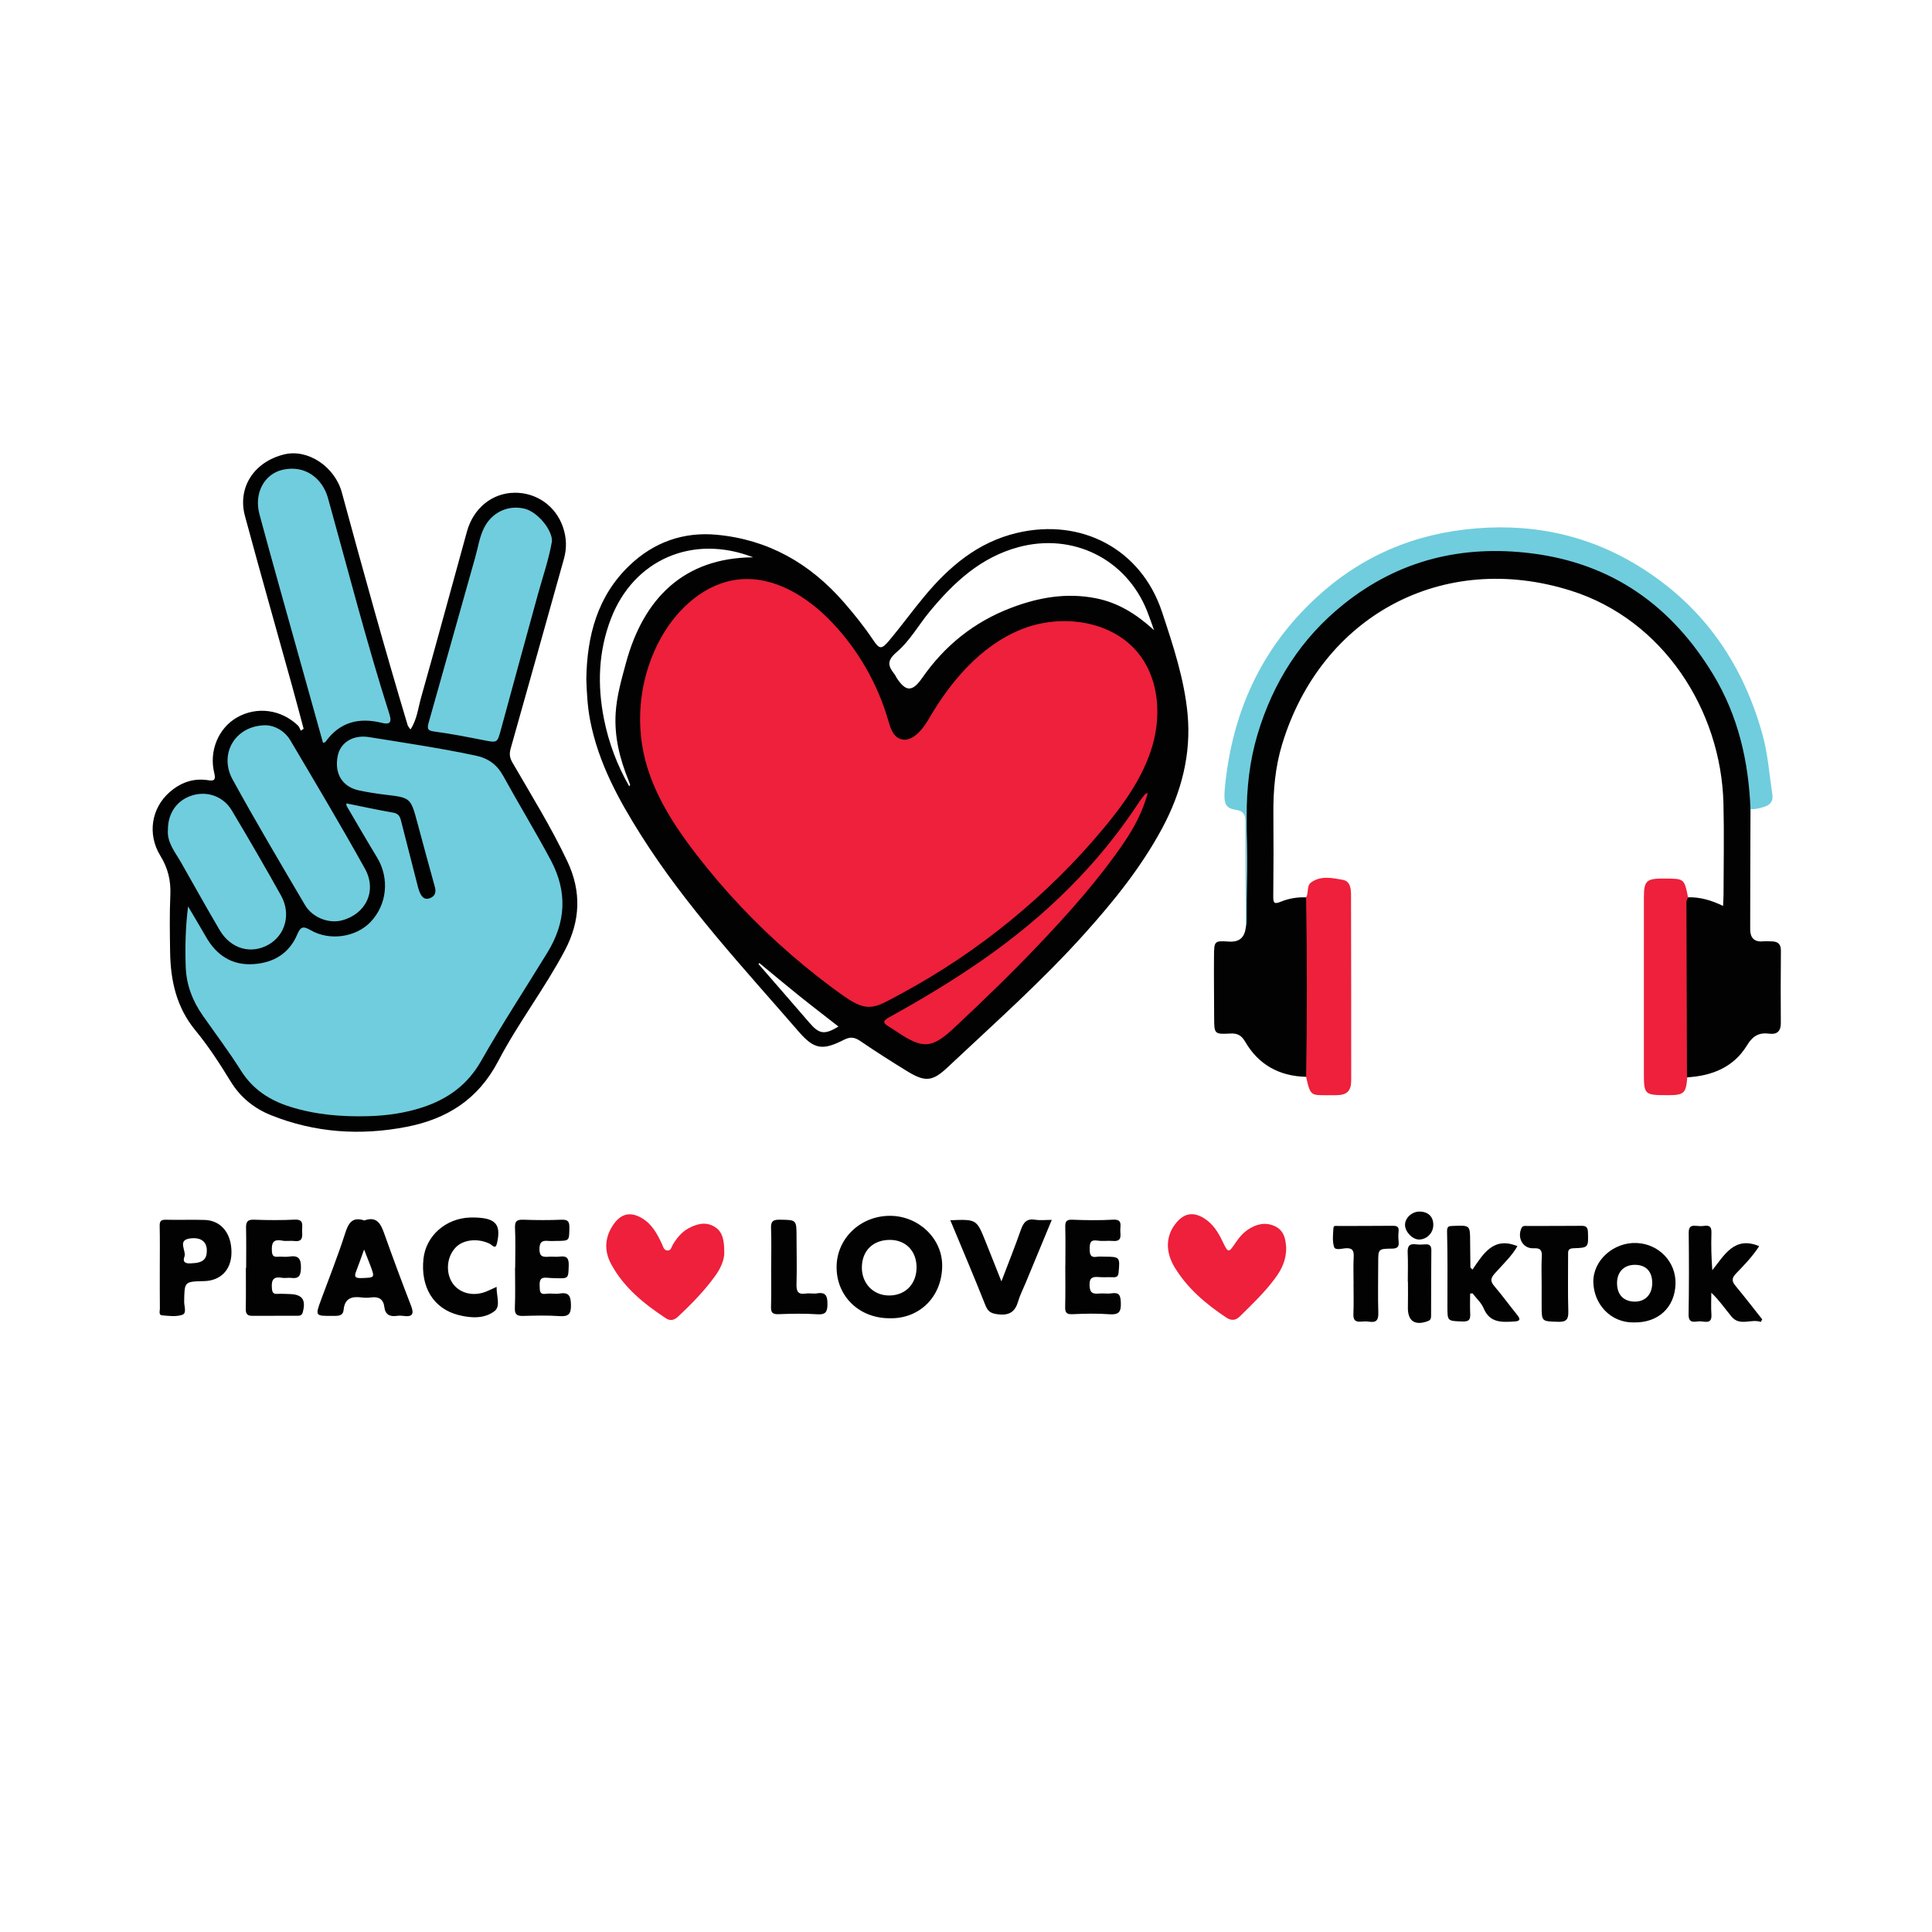
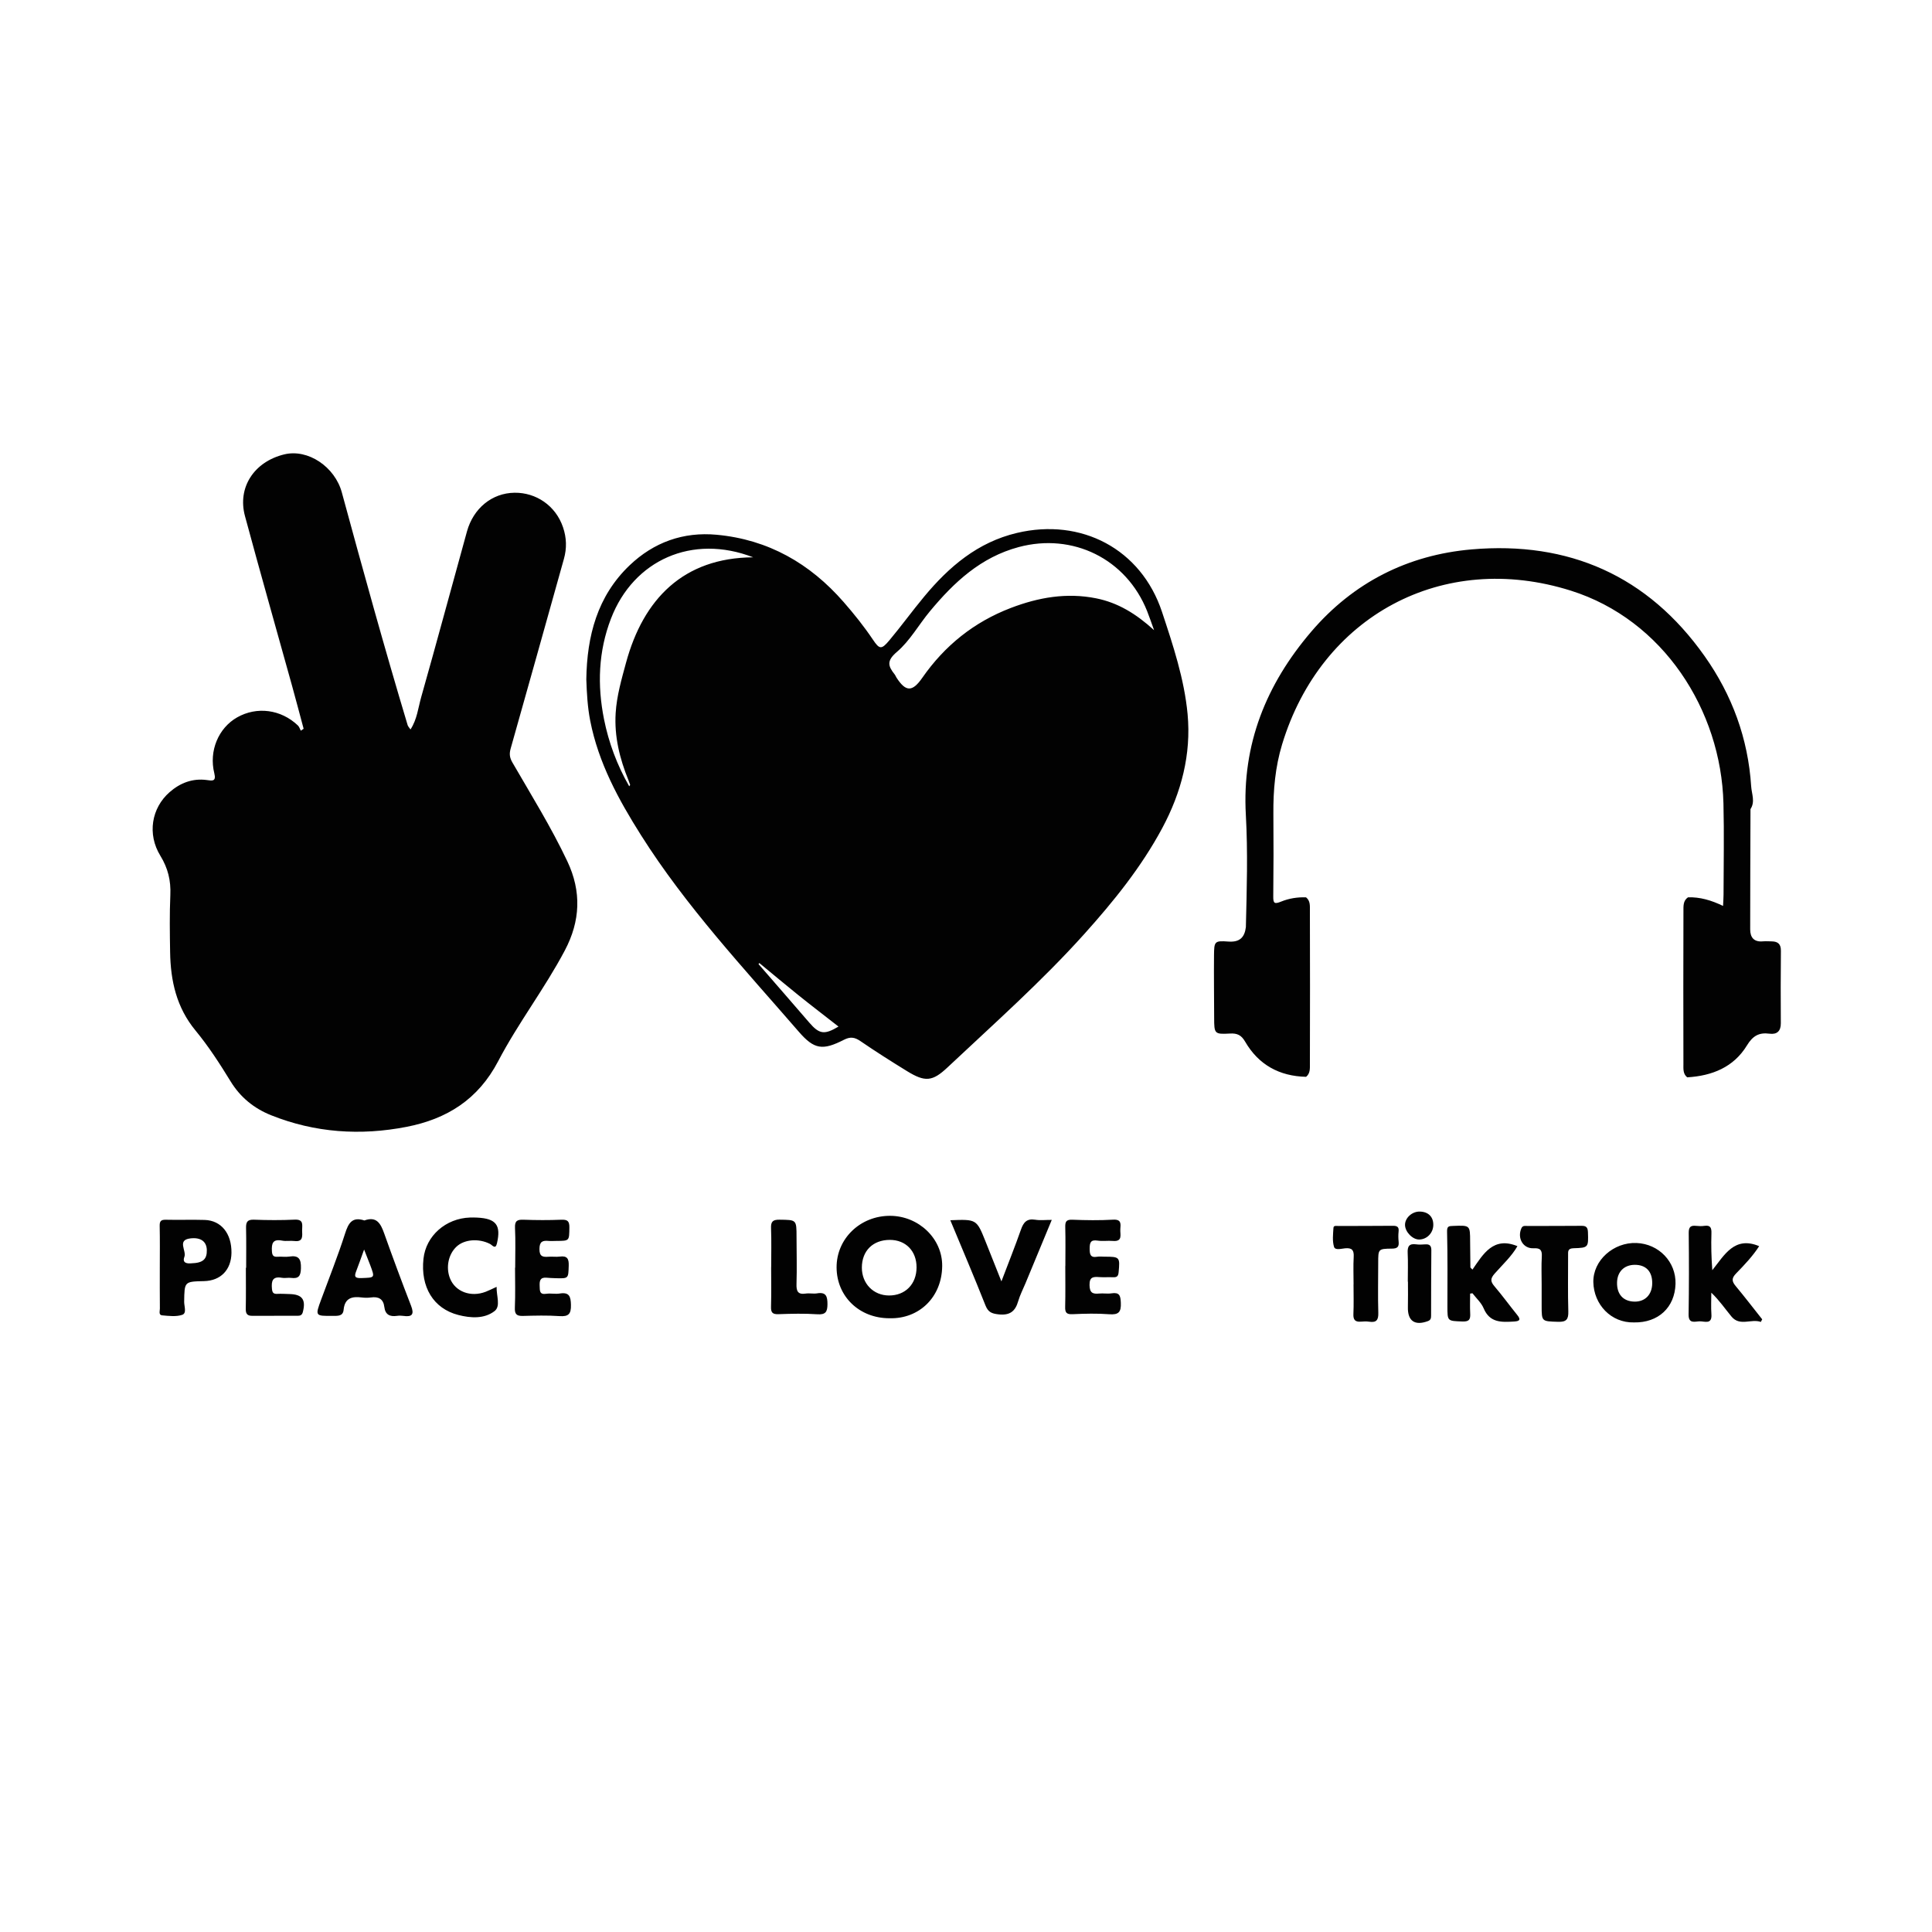
<svg xmlns="http://www.w3.org/2000/svg" version="1.1" id="Layer_1" x="0px" y="0px" viewBox="0 0 792 792" style="enable-background:new 0 0 792 792;" xml:space="preserve">
  <style type="text/css">
	.st0{fill:#020202;}
	.st1{fill:#EE203B;}
	.st2{fill:#70CDDD;}
</style>
  <path class="st0" d="M476.35,250.84c-8.57-25.83-33.1-38.62-59.47-32.37c-16.09,3.81-27.83,13.83-38.03,26.11  c-4.88,5.87-9.37,12.07-14.27,17.92c-3.24,3.86-4.04,3.73-6.72-0.26c-3.65-5.43-7.71-10.51-12.01-15.43  c-13.83-15.85-30.91-25.62-52.02-27.59c-13.71-1.28-25.78,3.06-35.69,12.49c-13.3,12.67-17.53,29.03-17.79,46.78  c0.2,5.69,0.5,11.34,1.6,16.96c3.37,17.25,11.6,32.32,20.82,46.92c18.51,29.29,42.12,54.52,64.68,80.57  c6.34,7.32,9.79,7.76,18.55,3.29c2.55-1.3,4.35-1.06,6.69,0.54c6.26,4.29,12.67,8.35,19.14,12.33c7.38,4.54,10.4,4.3,16.58-1.52  c19-17.87,38.55-35.19,56.02-54.63c12.08-13.44,23.41-27.44,32.01-43.47c7.84-14.62,11.92-30.22,10.4-46.71  C485.5,278.37,480.87,264.48,476.35,250.84z M256.62,271.72c-1.83,6.77-3.81,13.55-4.24,20.61c-0.59,9.6,1.66,18.67,5.24,27.48  c0.26,0.63,0.49,1.27,0.7,1.92c0.03,0.08-0.14,0.23-0.39,0.59c-4.98-8.69-8.4-17.88-10.32-27.48c-2.79-13.93-2.33-27.78,2.85-41.25  c9.26-24.06,33.36-34.79,58.29-25.13C280.16,228.64,263.72,245.55,256.62,271.72z M331.74,419.19c-6.9-8.02-13.86-15.99-20.8-23.98  c0.12-0.14,0.23-0.28,0.35-0.42c5.33,4.39,10.61,8.84,15.99,13.16c5.4,4.34,10.91,8.55,16.45,12.88  C337.91,424.31,335.84,423.95,331.74,419.19z M449.33,245.27c-12.08-2.41-23.61-0.39-34.95,3.95  c-15.13,5.79-27.11,15.43-36.33,28.68c-4.07,5.85-6.74,5.74-10.52-0.08c-0.3-0.46-0.48-1-0.82-1.42c-2.68-3.37-3.31-5.52,0.94-9.14  c5.39-4.59,9-11.21,13.62-16.75c9.85-11.84,20.77-22.08,36.35-26.25c22.14-5.92,44.07,4.79,52.63,26.26  c0.9,2.25,1.66,4.54,2.85,7.81C465.67,251.56,458.23,247.05,449.33,245.27z M730.06,389.79c0.03-2.73-1.17-3.82-3.68-3.88  c-1.25-0.03-2.51-0.12-3.76-0.01c-3.61,0.31-5.15-1.61-5.15-4.91c0-16.43,0.07-32.86,0.12-49.3c2.01-3.06,0.48-6.24,0.28-9.37  c-1.26-19.59-7.82-37.39-19.06-53.31c-23.3-33.02-55.75-47.24-95.55-43.79c-26.15,2.27-48.49,13.55-65.73,33.72  c-18.44,21.58-28.44,46.12-26.81,75.13c0.86,15.29,0.38,30.68,0.01,46.02c-0.54,4.22-2.54,6.23-7.18,5.89  c-5.67-0.41-5.83-0.09-5.88,5.72c-0.08,8.51,0.04,17.02,0.06,25.52c0.01,6.55,0.1,6.83,6.48,6.47c3.01-0.17,4.67,0.65,6.22,3.32  c5.52,9.51,14.04,14.16,24.99,14.42c1.77-1.44,1.55-3.5,1.56-5.41c0.06-20.92,0.06-41.84,0-62.76c-0.01-1.91,0.21-3.97-1.57-5.4  c-3.51-0.14-7.01,0.43-10.18,1.72c-2.75,1.12-3.31,0.8-3.27-2.12c0.13-11.3,0.14-22.6,0.05-33.91c-0.08-9.63,0.77-19.14,3.57-28.38  c15.97-52.68,65.86-79.62,118.43-63.02c37.73,11.91,61.54,48.87,62.5,87.22c0.31,12.42,0.06,24.85,0.04,37.27  c0,1.44-0.12,2.89-0.2,4.73c-4.86-2.34-9.45-3.67-14.37-3.53c-2.06,1.42-1.86,3.64-1.87,5.68c-0.07,20.91-0.06,41.81-0.01,62.72  c0,1.91-0.22,3.97,1.55,5.4c10.19-0.61,19.04-4.12,24.51-13.11c2.37-3.89,4.92-5.36,9.23-4.78c3,0.4,4.67-1,4.64-4.29  C729.97,409.57,729.95,399.68,730.06,389.79z M210.06,312.58c-1.16-2.01-1.34-3.56-0.7-5.79c7.34-25.86,14.53-51.76,21.8-77.64  c1.24-4.4,1.12-8.68-0.36-13.02c-3.02-8.88-11.06-14.24-19.85-14.14c-9.32,0.11-16.9,6.43-19.52,15.86  c-6.28,22.65-12.37,45.37-18.78,67.98c-1.23,4.34-1.66,9.05-4.37,13.2c-0.55-0.81-1-1.23-1.16-1.74  c-9.52-31.67-18.32-63.55-27-95.46c-2.84-10.43-13.83-17.93-23.6-15.56c-12.32,2.99-19.27,13.53-16.1,25.27  c6.26,23.21,12.85,46.33,19.28,69.5c1.64,5.89,3.18,11.81,4.77,17.71c-0.38,0.26-0.77,0.53-1.15,0.79c-0.4-0.73-0.64-1.61-1.21-2.15  c-6.92-6.6-16.82-7.89-24.9-3.31c-7.65,4.34-11.65,13.76-9.35,22.94c0.88,3.52-1.03,3.02-3.04,2.75c-5.91-0.8-10.98,1.19-15.3,4.97  c-7.44,6.52-9.22,17.21-3.79,26.05c3.14,5.12,4.36,10.21,4.1,16.1c-0.34,7.81-0.22,15.64-0.09,23.46  c0.19,11.73,2.6,22.64,10.41,32.1c5.35,6.49,9.98,13.65,14.38,20.84c4.05,6.62,9.68,11.12,16.63,13.9  c17.98,7.18,36.61,8.43,55.51,4.75c16.52-3.22,29.33-11.2,37.56-26.93c8.16-15.61,19.04-29.73,27.31-45.37  c6.37-12.06,6.92-24.11,1.02-36.59C225.94,339.06,217.78,325.94,210.06,312.58z M118.71,530.48c-1.67-0.04-3.35-0.17-5.02-0.08  c-1.62,0.09-2.06-0.49-2.21-2.11c-0.28-3.17,0.23-5.18,4.1-4.47c1.21,0.22,2.52-0.12,3.76,0.04c3.14,0.41,3.95-0.84,4.03-3.96  c0.1-3.77-0.88-5.41-4.82-4.78c-1.5,0.24-3.07-0.05-4.6,0.06c-1.71,0.13-2.37-0.3-2.48-2.24c-0.19-3.23,0.34-5.12,4.2-4.36  c1.62,0.32,3.36-0.05,5.01,0.16c3.75,0.47,3.21-2.18,3.17-4.32c-0.04-2.03,0.86-4.62-3.01-4.44c-5.57,0.26-11.16,0.23-16.74,0.02  c-2.75-0.1-3.28,1.02-3.23,3.41c0.12,5.44,0.04,10.88,0.04,16.32c-0.04,0-0.08,0-0.12,0c0,5.58,0.07,11.16-0.04,16.74  c-0.04,1.9,0.46,2.93,2.5,2.93c6.28-0.02,12.56-0.01,18.83-0.01c1.07,0,1.75-0.32,2.07-1.55  C125.46,532.77,123.9,530.61,118.71,530.48z M424.37,500.01c-3.47-0.57-4.81,1.1-5.86,4.09c-2.38,6.8-5.07,13.49-7.99,21.19  c-2.42-6.08-4.45-11.23-6.51-16.36c-3.66-9.13-3.67-9.13-14.44-8.71c4.93,11.86,9.82,23.31,14.4,34.89c1.11,2.8,2.54,3.38,5.4,3.7  c4.63,0.5,6.84-1.25,8.04-5.44c0.72-2.48,1.94-4.82,2.94-7.22c3.56-8.57,7.11-17.15,10.81-26.07  C428.53,500.07,426.4,500.35,424.37,500.01z M229.41,530.27c-1.77,0.29-3.65-0.17-5.43,0.1c-2.88,0.44-2.67-1.26-2.75-3.19  c-0.09-2.12,0.17-3.62,2.79-3.4c1.25,0.11,2.51,0.17,3.76,0.2c5.34,0.15,5.18,0.14,5.36-5.09c0.1-2.84-0.58-4.18-3.64-3.77  c-1.51,0.2-3.07-0.06-4.6,0.06c-2.35,0.18-3.78-0.02-3.76-3.17c0.02-3.03,1.24-3.54,3.71-3.31c1.11,0.1,2.23,0,3.35,0  c5.28-0.03,5.12-0.03,5.21-5.46c0.04-2.61-0.72-3.33-3.29-3.23c-5.16,0.21-10.33,0.19-15.49,0c-2.61-0.1-3.65,0.47-3.51,3.36  c0.26,5.43,0.07,10.88,0.07,16.33h-0.06c0,5.44,0.16,10.89-0.07,16.33c-0.11,2.6,0.64,3.48,3.22,3.42  c5.02-0.13,10.07-0.28,15.07,0.07c3.72,0.26,4.78-0.86,4.7-4.6C233.98,531.38,233.31,529.63,229.41,530.27z M711.71,522.02  c3.44-3.53,6.86-7.15,9.44-11.17c-10.13-4.25-14.22,3.62-19.21,9.85c-0.41-5.39-0.51-10.25-0.36-15.11  c0.07-2.21-0.35-3.44-2.88-3.07c-1.09,0.16-2.24,0.13-3.34,0.01c-2.23-0.25-3.12,0.38-3.09,2.89c0.13,11.15,0.13,22.3-0.05,33.44  c-0.06,3.96,2.61,2.84,4.55,2.8c2.01-0.04,5.12,1.44,4.8-2.89c-0.21-2.93-0.04-5.9-0.04-8.85c3.34,3.19,5.65,6.63,8.28,9.8  c3.43,4.13,8.1,0.77,12.02,2.19c0.19-0.36,0.37-0.72,0.56-1.07c-3.61-4.56-7.15-9.17-10.87-13.64  C709.91,525.26,709.78,523.99,711.71,522.02z M612.63,527.29c-1.68-1.97-1.72-3.16,0.1-5.21c3.31-3.73,7.04-7.2,9.32-11.23  c-9.88-4.07-14.01,3.2-18.43,9.6c-0.54-0.58-0.85-0.76-0.85-0.95c-0.06-3.49-0.1-6.98-0.11-10.47c-0.01-6.79,0-6.75-6.95-6.48  c-1.71,0.07-2.57,0.01-2.5,2.41c0.26,10.18,0.14,20.38,0.14,30.56c0,6.17,0,5.97,6.19,6.21c2.87,0.11,3.28-1.01,3.15-3.37  c-0.14-2.68-0.03-5.37-0.03-8.06c0.32-0.05,0.64-0.09,0.96-0.14c1.56,2.04,3.62,3.87,4.58,6.16c2.52,6.03,7.4,5.72,12.51,5.42  c2.36-0.14,2.78-0.81,1.24-2.71C618.81,535.15,615.87,531.09,612.63,527.29z M455.62,530.19c-1.63,0.26-3.36-0.09-5.02,0.08  c-2.68,0.27-3.91-0.29-3.96-3.49c-0.05-3.54,1.75-3.39,4.15-3.24c1.81,0.11,3.63-0.03,5.44,0.05c1.49,0.07,2.17-0.27,2.33-2.01  c0.59-6.25,0.52-6.42-5.86-6.42c-0.98,0-1.98-0.14-2.93,0.03c-2.88,0.49-3.07-1.08-3.07-3.37c0-2.4,0.38-3.69,3.23-3.25  c2.05,0.32,4.19-0.04,6.27,0.14c4.19,0.36,2.92-2.69,3.06-4.8c0.13-2.06,0.58-4.12-2.95-3.92c-5.56,0.32-11.17,0.24-16.74,0.02  c-2.57-0.1-2.93,0.89-2.88,3.09c0.14,5.3,0.04,10.61,0.04,15.91h-0.03c0,5.58,0.09,11.17-0.05,16.75c-0.06,2.31,0.55,3.09,3,2.98  c5.01-0.23,10.07-0.36,15.07,0.02c3.85,0.29,4.91-0.88,4.75-4.68C459.36,531.08,458.89,529.68,455.62,530.19z M200.85,509.92  c0.98,0.5,2.25,2.47,2.87-0.21c1.74-7.5-0.36-10.19-8.11-10.57c-0.97-0.05-1.95-0.06-2.93-0.03c-9.97,0.34-18.06,7.5-19.08,16.88  c-1.26,11.57,4.05,20.44,14.28,23.07c5.03,1.29,10.61,1.67,14.84-1.58c2.61-2,0.76-6.22,0.86-9.95c-1.77,0.8-3.09,1.48-4.47,2.01  c-6.14,2.37-12.48-0.03-14.64-5.49c-1.78-4.51-0.67-9.89,2.7-13.03C190.37,508.04,196.23,507.58,200.85,509.92z M648.29,502.51  c-7.38,0.09-14.77,0.02-22.15,0.06c-0.89,0-1.92-0.29-2.47,0.95c-1.79,4.05,0.71,8.42,5.01,8.19c2.83-0.15,3.52,0.82,3.36,3.47  c-0.22,3.75-0.06,7.52-0.06,11.28c0,2.93,0,5.85,0,8.78c0,6.6,0.01,6.4,6.75,6.62c3.42,0.11,4.27-1.03,4.18-4.29  c-0.23-7.65-0.07-15.32-0.09-22.98c0-1.57-0.2-2.82,2.25-2.89c6.14-0.17,6.09-0.38,5.89-6.54  C650.89,503.18,650.29,502.48,648.29,502.51z M573.34,504.8c0.22-1.96-0.74-2.32-2.42-2.3c-7.39,0.07-14.78,0.05-22.16,0.08  c-0.78,0-2.06-0.3-2.12,0.71c-0.17,2.62-0.51,5.43,0.23,7.85c0.46,1.52,3.05,0.71,4.61,0.58c2.82-0.24,3.6,0.83,3.45,3.53  c-0.21,3.75-0.05,7.52-0.05,11.29h-0.02c0,4.04,0.13,8.09-0.05,12.13c-0.11,2.43,0.78,3.31,3.1,3.12c1.11-0.09,2.25-0.15,3.34,0.02  c2.94,0.46,3.86-0.63,3.77-3.63c-0.21-6.82-0.04-13.66-0.04-20.49c0-5.65-0.02-5.78,5.6-5.83c2.25-0.02,2.99-0.71,2.77-2.87  C573.2,507.6,573.19,506.18,573.34,504.8z M334.92,530.2c-1.49,0.25-3.09-0.15-4.58,0.08c-3.33,0.51-3.92-1.02-3.82-4  c0.2-6.4,0.02-12.81,0.01-19.22c-0.01-7.12-0.01-6.97-6.98-7.06c-2.79-0.04-3.58,0.81-3.47,3.53c0.2,5.29,0.06,10.58,0.06,15.88  h-0.02c0,5.43,0.11,10.87-0.05,16.3c-0.07,2.4,0.67,3.11,3.08,3.02c5.29-0.19,10.6-0.32,15.87,0.04c3.44,0.24,4.17-1,4.19-4.11  C339.21,531.48,338.69,529.55,334.92,530.2z M584.27,510.11c-1.25,0.09-2.53,0.16-3.76-0.01c-2.9-0.41-3.58,0.92-3.45,3.57  c0.19,3.9,0.05,7.81,0.05,11.72c0.02,0,0.04,0,0.06,0c0,3.49,0.07,6.98-0.02,10.46c-0.14,5.65,2.82,7.72,8.21,5.72  c1.21-0.45,1.29-1.25,1.3-2.28c0.02-8.93,0.01-17.87,0.1-26.8C586.76,510.64,586.03,509.99,584.27,510.11z M581.96,496.67  c-3.14-0.04-6.05,2.65-5.99,5.52c0.07,2.87,3.14,6,5.85,5.94c3.11-0.07,5.64-2.63,5.74-5.83  C587.67,498.86,585.54,496.71,581.96,496.67z M365,498.41c-12.29-0.09-22.1,9.32-22.05,21.16c0.05,11.93,9.36,20.86,21.71,20.83  c12.1,0.33,21.46-8.62,21.58-21.4C386.35,507.7,376.57,498.5,365,498.41z M364.4,531.07c-6.39-0.04-11.1-4.9-11.09-11.43  c0.01-6.88,4.53-11.36,11.47-11.36c6.52-0.01,10.97,4.57,10.95,11.28C375.72,526.42,371.1,531.11,364.4,531.07z M157.49,505.62  c-1.43-4.02-3.09-7.13-8.11-5.31c-5.05-1.65-6.57,1.13-7.94,5.42c-2.92,9.14-6.5,18.06-9.81,27.08c-2.46,6.7-2.45,6.67,4.81,6.62  c2-0.01,4.17,0.2,4.42-2.5c0.46-4.81,3.43-5.57,7.44-5.05c1.23,0.16,2.53,0.17,3.75,0c3.12-0.45,5.11,0.62,5.5,3.88  c0.38,3.24,2.31,4.08,5.23,3.66c0.82-0.12,1.68-0.11,2.5,0.01c3.66,0.54,4.63-0.58,3.21-4.2  C164.68,525.41,161.02,515.54,157.49,505.62z M148.13,523.93c-2.94,0.11-2.88-0.85-2.06-2.96c0.98-2.5,1.85-5.05,3.19-8.74  c1.12,2.85,1.82,4.56,2.47,6.3C153.75,523.95,153.73,523.72,148.13,523.93z M83.91,500.1c-5.29-0.16-10.59,0.05-15.88-0.08  c-2-0.05-2.62,0.53-2.57,2.55c0.13,5.71,0.05,11.42,0.05,17.14c0,5.57-0.03,11.15,0.03,16.72c0.01,0.99-0.6,2.65,0.92,2.78  c2.76,0.24,5.77,0.64,8.26-0.22c1.93-0.66,0.75-3.52,0.78-5.36c0.12-8.26,0.05-8.27,8.14-8.45c6.83-0.15,11.17-4.63,11.25-11.61  C94.98,505.68,90.7,500.31,83.91,500.1z M78.4,517.88c-1.61,0.15-3.8-0.04-2.81-2.66c0.94-2.51-3.14-6.88,2.43-7.55  c4.36-0.53,6.66,1.35,6.76,4.71C84.88,516.23,83.21,517.74,78.4,517.88z M670.85,509.55c-9.39-0.36-17.86,7.13-17.68,16.07  c0.19,9.09,7.22,16.73,16.68,16.49c9.93,0.19,16.73-6.13,17.01-15.8C687.11,517.3,680.04,509.9,670.85,509.55z M669.94,533.58  c-4.54-0.12-7.16-3.03-7.05-7.84c0.09-4.4,2.9-7.21,7.23-7.24c4.61-0.03,7.24,2.72,7.19,7.56  C677.27,530.73,674.36,533.7,669.94,533.58z" />
-   <path class="st1" d="M550.41,360.67c-4.26-0.76-8.86-1.81-12.88,1.02c-2.04,1.44-0.93,4.25-2.11,6.16  c0.42,24.53,0.41,49.05,0.01,73.58c1.83,8.38,2.07,7.46,10.07,7.53c0.7,0.01,1.39,0.01,2.09,0.01c4.59-0.03,6.32-1.62,6.32-6.24  c0.02-25.08-0.02-50.15-0.07-75.23C553.84,364.66,553.77,361.27,550.41,360.67z M691.33,369.76c0-0.64,0.43-1.28,0.66-1.92  c-1.54-7.65-1.54-7.65-9.49-7.68c-0.28,0-0.56-0.01-0.84-0.01c-6.74,0-7.76,1.01-7.76,7.7c0,23.71,0,47.43-0.01,71.14  c0,9.94-0.01,9.94,9.96,9.96c6.48,0.01,7.34-0.79,7.82-7.3c-0.04-0.13-0.11-0.27-0.11-0.4  C691.47,417.42,691.38,393.59,691.33,369.76z M522.55,502.63c-3.88-1.76-7.6-0.84-11.04,1.49c-2,1.36-3.52,3.14-4.86,5.12  c-3.08,4.57-3.12,4.58-5.59-0.55c-1.71-3.56-3.75-6.84-7.14-9.06c-4.67-3.06-8.56-2.41-12.02,2c-4.04,5.13-4.2,11.61-0.34,17.95  c5.27,8.64,12.79,14.99,21.1,20.51c1.97,1.31,3.74,1.38,5.59-0.44c5.07-4.99,10.23-9.89,14.46-15.64c2.58-3.51,4.63-7.29,4.53-12.68  C527.02,508.31,526.58,504.46,522.55,502.63z M292.9,502.88c-3.61-2.17-7.25-1.2-10.71,0.69c-2.78,1.52-4.68,3.89-6.31,6.54  c-0.62,1.01-0.77,2.68-2.37,2.52c-1.45-0.15-1.69-1.7-2.21-2.8c-1.92-4.06-4-7.98-8.05-10.4c-4.61-2.77-8.51-2.05-11.62,2.32  c-3.73,5.26-4.11,10.9-1.06,16.52c5.21,9.6,13.43,16.22,22.36,22.11c2.06,1.36,3.61,0.69,5.19-0.79  c5.51-5.16,10.76-10.56,15.17-16.69c2.31-3.21,3.77-6.82,3.61-9.68C296.88,508.38,296.26,504.9,292.9,502.88z M418.53,258.06  c-16.62,6.77-28.89,21.32-37.9,36.84c-2.69,4.65-7.51,10.24-12.25,7.71c-2.53-1.35-3.43-4.44-4.23-7.19  c-4.32-14.99-12.3-28.92-23.04-40.23c-9.98-10.51-23.66-19.12-38.08-17.67c-13.68,1.37-25.11,11.64-31.88,23.61  c-8.54,15.11-10.98,33.55-6.66,50.36c3.69,14.36,11.96,27.12,21.02,38.85c11.49,14.88,24.47,28.61,38.68,40.93  c7.1,6.15,14.49,12,22.19,17.38c9.73,6.81,12.72,4.25,22.88-1.21c31.72-17.06,60.14-40.23,83.18-67.92  c8.34-10.02,16.12-20.9,19.85-33.39c1.34-4.46,2.09-9.18,2.14-13.87c0.1-8.44-2.04-16.8-7.05-23.52  C456.67,254.35,435.15,251.29,418.53,258.06z M466.84,328.99c-16.73,25.56-38.23,46.41-63.15,63.89  c-12.57,8.82-25.71,16.69-39.13,24.11c-2.49,1.37-2.89,2.26-0.29,3.8c2.27,1.36,4.42,2.93,6.7,4.28c7.45,4.39,11.13,4.05,17.74-1.53  c1.07-0.9,2.08-1.86,3.1-2.81c11.42-10.69,22.66-21.55,33.45-32.88c12.8-13.45,25.19-27.29,35.65-42.67  c4.11-6.05,7.56-12.57,9.61-20.12c-0.73,0.35-1.04,0.4-1.19,0.59C468.48,326.73,467.6,327.83,466.84,328.99z" />
-   <path class="st2" d="M726.55,325.68c-1.24-8.23-1.81-16.54-4.05-24.63c-7.75-27.91-22.92-50.57-47.18-66.7  c-21.25-14.13-44.61-19.82-70.17-17.75c-25.28,2.04-47.13,11.33-65.67,28.49c-22.63,20.93-34.38,47.15-37.33,77.57  c-0.63,6.52,0.03,8.66,4.28,9.27c4.2,0.61,4.09,2.83,4.08,5.91c-0.01,14.09,0.14,28.17,0.22,42.26c0.12-0.66,0.34-1.33,0.34-1.99  c0.01-14.51,0.03-29.02-0.01-43.53c-0.03-11.31,1.16-22.44,4.39-33.33c6.38-21.49,17.91-39.63,35.47-53.65  c22.6-18.06,48.56-24.32,77.01-20.75c33.06,4.16,57.42,21.58,74.43,49.76c10.2,16.9,14.47,35.52,15.23,55.08  c1.99,0.13,3.85-0.37,5.72-0.97C725.81,329.9,726.95,328.35,726.55,325.68z M206.32,318.13c-2.54-4.63-6.08-7.26-11.2-8.35  c-14.5-3.09-29.16-5.25-43.78-7.61c-6.65-1.07-11.91,2.23-12.95,7.94c-1.31,7.22,2.03,12.52,8.94,13.95  c3.39,0.7,6.81,1.27,10.25,1.67c10.76,1.26,10.75,1.22,13.53,11.56c2.37,8.8,4.73,17.59,7.18,26.37c0.66,2.36-0.18,3.94-2.29,4.62  c-2.2,0.72-3.28-0.9-4.02-2.69c-0.26-0.64-0.47-1.3-0.64-1.97c-2.34-9.11-4.69-18.22-6.99-27.34c-0.45-1.77-1.17-2.81-3.22-3.16  c-6.38-1.1-12.71-2.49-19.12-3.78c0.03,0.52-0.04,0.83,0.08,1.03c4.14,7.06,8.24,14.15,12.48,21.14c5.18,8.53,4.13,19.36-2.7,26.48  c-5.96,6.22-16.76,7.87-24.61,3.28c-3.09-1.81-4.12-1.26-5.41,1.8c-3.3,7.83-9.74,11.61-17.92,12.16  c-8.77,0.59-15.14-3.57-19.45-11.11c-2.41-4.21-4.92-8.37-7.38-12.55c-1.05,8.32-1.25,16.49-0.97,24.7  c0.26,7.54,2.81,14.06,7.04,20.1c5.26,7.52,10.79,14.86,15.68,22.62c4.83,7.66,11.76,12.09,20.06,14.7  c10.44,3.29,21.21,4.18,32.12,3.87c7.54-0.21,14.91-1.24,22.09-3.59c10.39-3.4,18.52-9.2,24.13-19.08  c8.57-15.09,18.1-29.63,27.17-44.43c7.56-12.35,8.32-24.78,1.34-37.89C219.54,340.94,212.67,329.69,206.32,318.13z M122.96,270.68  c3.14,11.27,6.3,22.53,9.45,33.82c0.5-0.16,0.85-0.16,0.97-0.32c5.85-8.21,13.73-10.18,23.19-7.85c2.91,0.72,4.24,0.15,3.05-3.61  c-9.32-29.26-16.95-59.01-25.18-88.58c-2.14-7.67-9.07-13.76-18.63-11.55c-7.48,1.73-11.77,9.61-9.45,18.23  C111.75,230.82,117.41,250.74,122.96,270.68z M178.06,299.89c6.72,0.88,13.39,2.21,20.04,3.51c5.74,1.12,5.74,1.22,7.18-4.07  c5.09-18.62,10.13-37.26,15.28-55.87c1.99-7.19,4.45-14.25,5.72-21.62c0.08-4.8-6.02-12.03-11.21-13.3  c-6.87-1.67-13.5,1.52-16.68,7.95c-1.86,3.76-2.41,7.9-3.54,11.86c-6.41,22.59-12.68,45.21-19.1,67.8  C175.07,298.59,175.13,299.51,178.06,299.89z M125.03,371c3.06,5.2,9.8,7.71,15.13,6.3c9.83-2.59,14.48-12.11,9.45-21.17  c-9.83-17.7-20.21-35.09-30.52-52.53c-2.5-4.22-6.65-6.14-9.92-6.29c-12.74-0.08-19.58,11.74-13.82,22.22  C104.87,336.9,114.99,353.93,125.03,371z M110,387.29c6.97-3.9,9.42-12.6,5.21-20.16c-6.54-11.74-13.3-23.36-20.19-34.9  c-3.4-5.7-9.83-7.98-15.86-6.27c-6.38,1.81-10.3,7.1-10.32,14.08c-0.48,5.28,2.92,9.2,5.37,13.49c5.27,9.26,10.43,18.58,15.84,27.75  C94.58,388.97,102.81,391.31,110,387.29z" />
</svg>